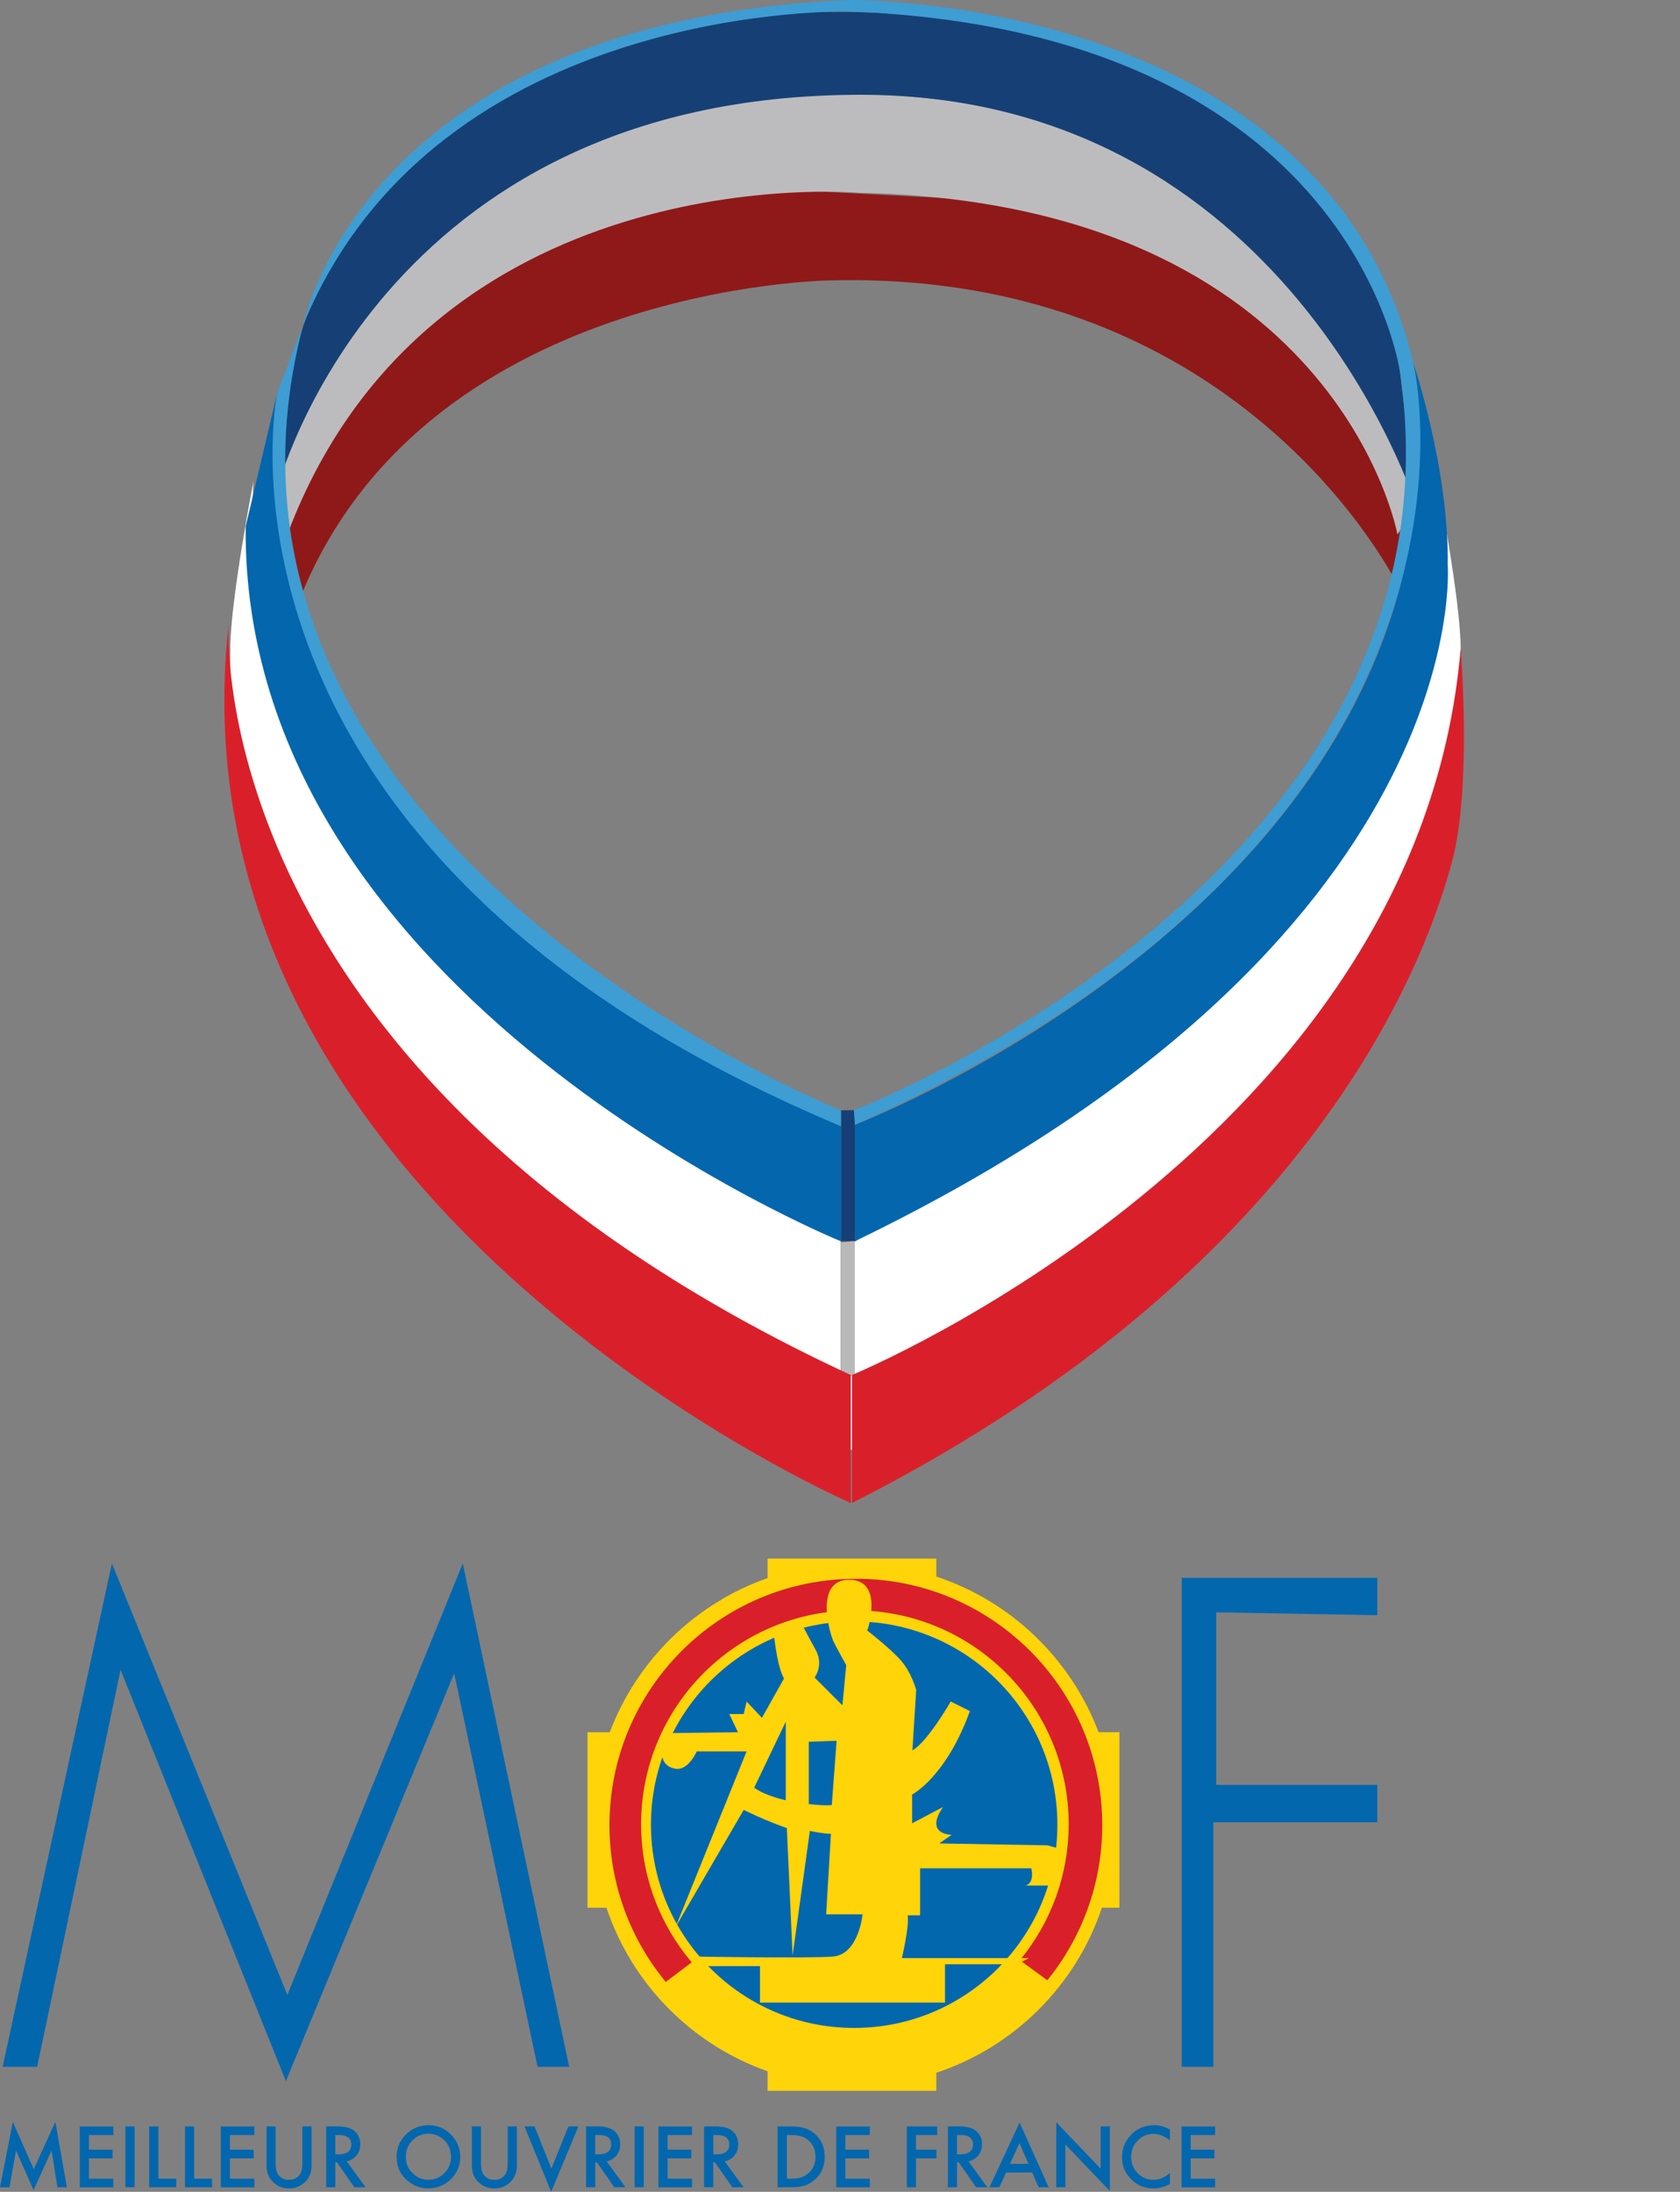
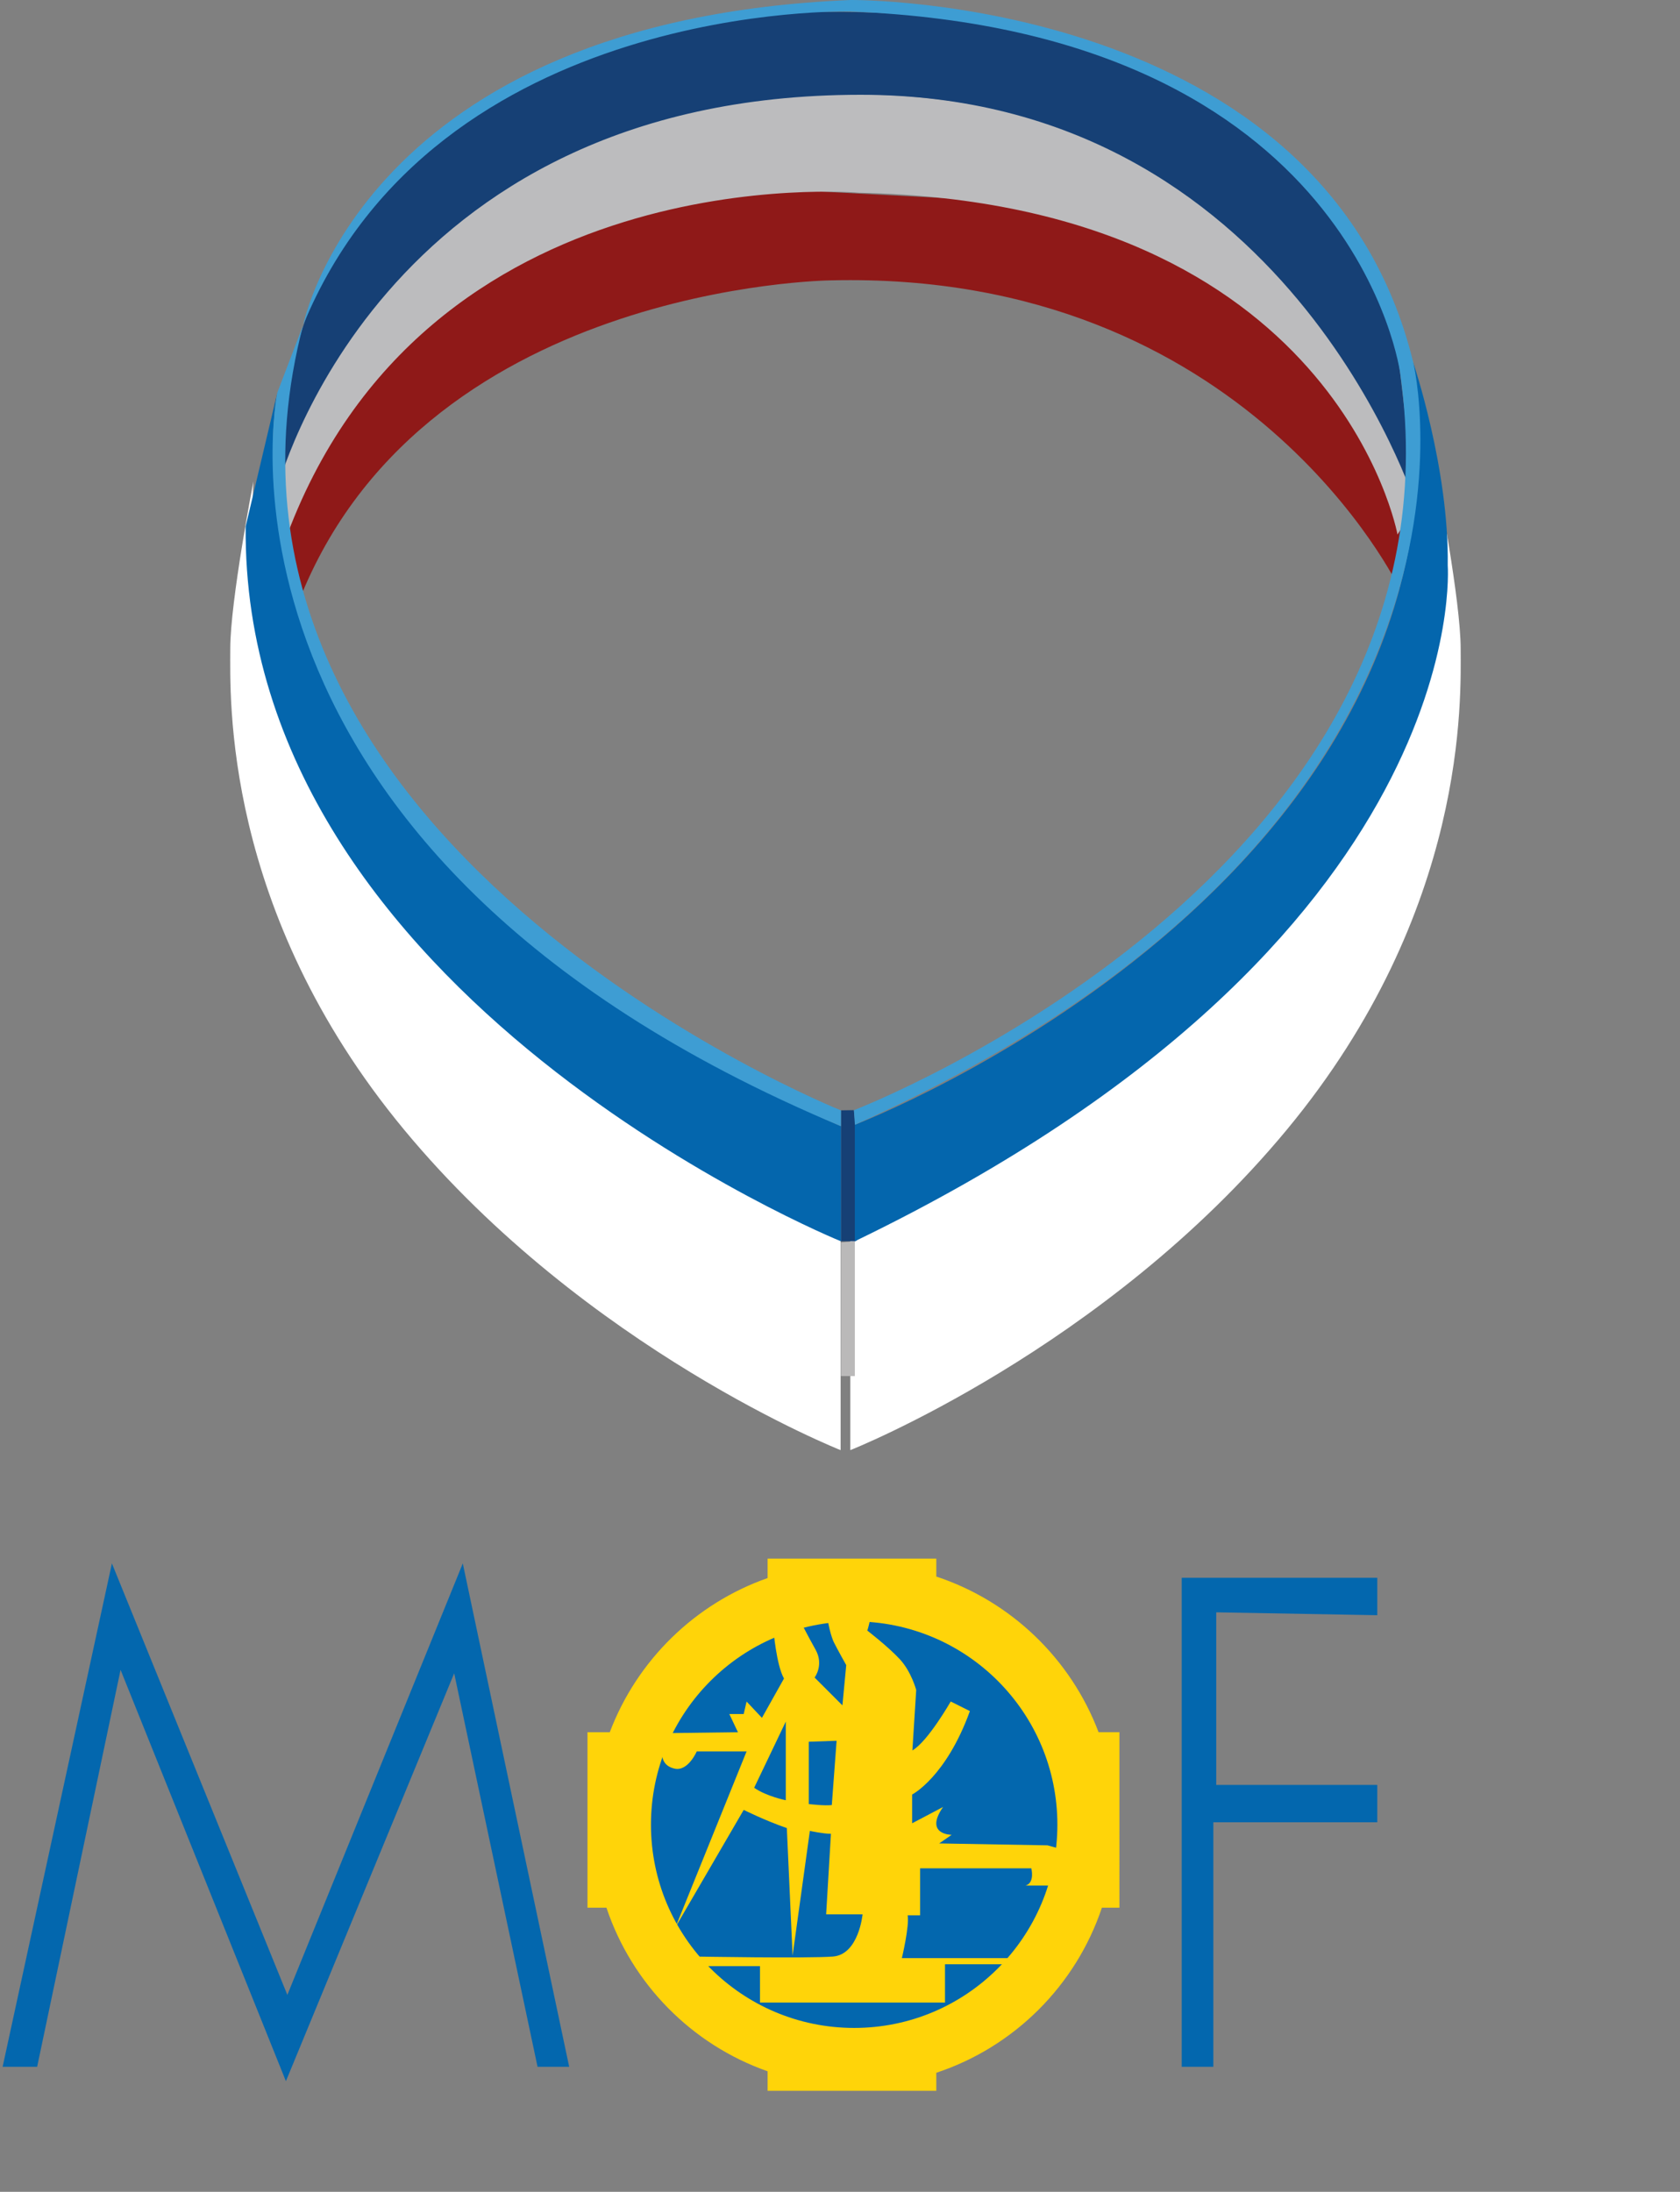
<svg xmlns="http://www.w3.org/2000/svg" id="Calque_2" data-name="Calque 2" viewBox="0 0 326.06 425.28">
  <rect x="0" y="0" width="326.06" height="425.28" fill="#808080" stroke="none" />
  <defs>
    <style>.cls-1{fill:#3e9dd3}.cls-3{fill:#ffd409}.cls-4{fill:#0367ae}.cls-7{fill:#164075}.cls-9{fill:#d9202a}</style>
  </defs>
  <path d="M278.99 93.37s4.5 23.24 4.5 32.49 1.6 50.69-33.75 93.35-84.71 62.16-84.71 62.16v-58.5s38.85-12.34 78.31-51.8c39.46-39.46 35.65-77.7 35.65-77.7Zm-229.8 0s-4.5 23.24-4.5 32.49-1.6 50.69 33.75 93.35c35.34 42.66 84.71 62.16 84.71 62.16v-58.5s-38.85-12.34-78.31-51.8c-39.46-39.46-35.65-77.7-35.65-77.7Z" style="fill:#fff" />
  <path d="m53.81 100.13 12.85-25.06 54.7-39.91 100.19 5.3 31.81 24 17.3 29.02 2.11 7.81-1.18 12.86s-29.4-61.7-110.33-59.75c0 0-80.38.78-103.82 63.74l-3.63-18.03Z" style="fill:#8f1918" />
  <path d="M53.98 93.18s18.3-76.21 112.69-74.79c0 0 83.62-3.5 107.24 73.55l.69 2.95-1.82 6.42-1.55 2.4S259.54 39.32 166.68 37.4c0 0-84.5-7.53-111.57 68.09l-1.12-12.31Z" style="fill:#bcbcbe" />
  <path d="M53.81 94.88s19.43-76.49 113.25-76.49c82.66 0 107.7 79.55 107.7 79.55l-2.99-25.39S265.12 2.07 160.72 2.29c0 0-105.8-2.29-106.91 92.59Z" class="cls-7" />
  <path d="M163.21 241.06V267h2.7v-26.16l-2.7.22z" style="fill:#bab9b9" />
  <path d="m163.21 215.44 2.51-.04s2.88 25.44.19 25.44h-2.7v-25.4Z" class="cls-7" />
  <circle cx="165.72" cy="354.33" r="39.81" class="cls-4" />
  <path d="M7.21 401.02H.51l21.21-97.67 34.05 83.72 34.05-83.72 20.65 97.67h-6.14l-16.18-76.35-32.66 79.14L23.4 324 7.21 401.02zm260.1-87.62v-7.26h-37.96v94.88h6.14v-47.44h31.82v-7.25h-31.26v-33.49l31.26.56z" class="cls-4" />
  <path d="M217.26 336.09h-4.05c-5.39-14.23-16.98-25.39-31.49-30.19v-3.48h-32.74v3.77c-14.1 4.95-25.35 15.96-30.63 29.91h-4.33v34.05h3.68c4.96 14.81 16.57 26.58 31.28 31.74v3.79h32.74v-3.5c15.12-5.01 27.08-16.93 32.14-32.03h3.4V336.1Zm-51.48 57.39c-21.78 0-39.44-17.66-39.44-39.44S144 314.6 165.78 314.6s39.44 17.66 39.44 39.44-17.66 39.44-39.44 39.44Z" class="cls-3" />
-   <path d="M166.1 306.33c-26.41 0-47.81 21.41-47.81 47.81 0 11.55 4.1 22.15 10.92 30.41l5.04-3.8c-6.12-7.23-9.82-16.58-9.82-26.8 0-22.91 18.57-41.49 41.49-41.49s41.49 18.57 41.49 41.49c0 10.02-3.56 19.22-9.47 26.39l5.33 3.89c6.66-8.22 10.66-18.69 10.66-30.1 0-26.41-21.41-47.81-47.81-47.81Z" class="cls-9" />
  <path d="M199.03 365.86h5.95l1.67-6.88-3.35-.93-21.02-.37 2.42-1.67s-5.4 0-1.67-5.4l-6 3.16v-5.58s6.56-3.35 11.21-16.19l-3.72-1.86s-4.47 7.81-7.44 9.49l.74-11.72s-.93-3.53-3.16-5.95c-2.23-2.42-6.33-5.58-6.33-5.58s3.35-9.86-3.53-9.86-3.72 10.6-2.98 12.09c.74 1.49 2.42 4.47 2.42 4.47l-.74 7.81-5.4-5.4s1.86-2.42.19-5.4c-1.67-2.98-3.16-5.95-3.16-5.95l-5.02 2.05s.56 6.88 2.05 9.49l-4.28 7.63-2.98-3.16-.56 2.42h-2.79l1.67 3.53-14.88.19.19 4.09s-.19 2.23 2.42 2.79c2.6.56 4.28-3.35 4.28-3.35h9.67l-13.77 34.05 13.21-22.7s4.09 2.05 8.37 3.53l1.12 24.74 3.35-24.19s2.6.56 4.09.56l-.93 15.63h7.07s-.74 7.81-5.77 8.19-26.6 0-26.6 0l.74 1.86h11.72v7.07h35.91v-7.44h13.95l2.33-1.19h-24.65s1.49-6.25 1.12-8.3h2.42v-9.12h21.58s.74 2.79-1.12 3.35Zm-46.52-16.56s-3.72-.74-6.14-2.42l6.14-12.84v15.26Zm8.93.93c-1.3.19-4.47-.19-4.47-.19v-12.09l5.4-.19-.93 12.47Z" class="cls-3" />
-   <path d="M44.38 121.12s-5.77 87.07 120.74 145.67v24.84S31.82 233.86 44.38 121.12Zm120.97 170.51v-24.84s110.05-45.21 118.14-140.93c0 0 2.23 26.79-1.67 41.3s-23.35 77.3-116.46 124.46Z" class="cls-9" />
  <path d="M53.82 76.19s-17.86 87.07 109.4 142.33v22.33S46.84 193.67 47.68 102.14l6.14-25.95Zm112.09 164.65v-22.6s122.05-46.6 108.37-147.91c0 0 6.98 20.65 6.7 39.35 0 0 5.67 72.84-115.07 131.16Z" style="fill:#0466ad" />
  <path d="M58.84 63.07S70.48 3.91 165.13 0c0 0 91.85-.84 109.16 70.33 0 0 21.86 89.58-108.37 147.91l-.19-2.83s119.72-46 106.05-142.84c0 0-8.45-66.42-106.65-70.33 0-.01-80.34-2.24-106.29 60.83Z" class="cls-1" />
  <path d="M53.82 76.19s-18.42 88.74 109.4 142.33v-3.07S32.61 163.26 58.84 63.07l-5.02 13.12Z" class="cls-1" />
-   <path d="m0 424.4 2.49-12.7 4.06 9.18 4.2-9.18 2.23 12.7h-1.83l-1.14-7.13-3.5 7.67-3.4-7.68-1.27 7.14H0Zm22-10.14h-4.74v2.84h4.6v1.68h-4.6v3.95H22v1.68h-6.52V412.6H22v1.68Zm4.12-1.68v11.81h-1.78v-11.81h1.78Zm4.62 0v10.14h3.47v1.68h-5.26v-11.81h1.78Zm6.95 0v10.14h3.47v1.68H35.9v-11.81h1.78Zm11.68 1.68h-4.74v2.84h4.6v1.68h-4.6v3.95h4.74v1.68h-6.52V412.6h6.52v1.68Zm4.13-1.68v7.12c0 1.02.17 1.76.5 2.23.49.68 1.19 1.02 2.09 1.02s1.6-.34 2.1-1.02c.33-.45.5-1.2.5-2.23v-7.12h1.78v7.61c0 1.24-.39 2.27-1.16 3.08-.87.9-1.94 1.35-3.21 1.35s-2.34-.45-3.21-1.35c-.78-.81-1.16-1.83-1.16-3.08v-7.61h1.78Zm13.79 6.78 3.66 5.03h-2.18l-3.37-4.84h-.32v4.84H63.3v-11.81h2.09c1.56 0 2.69.29 3.38.88.77.65 1.15 1.51 1.15 2.59 0 .84-.24 1.56-.72 2.16-.48.6-1.11.99-1.9 1.16Zm-2.22-1.35h.57c1.69 0 2.53-.65 2.53-1.94 0-1.21-.82-1.81-2.46-1.81h-.64v3.75Zm11.9.43c0-1.66.61-3.09 1.83-4.29 1.21-1.19 2.67-1.79 4.38-1.79s3.13.6 4.33 1.81c1.21 1.2 1.81 2.65 1.81 4.34s-.61 3.14-1.82 4.32c-1.22 1.19-2.69 1.78-4.41 1.78-1.53 0-2.9-.53-4.11-1.58-1.34-1.17-2-2.7-2-4.59Zm1.8.02c0 1.31.44 2.38 1.32 3.22.87.84 1.88 1.26 3.02 1.26 1.24 0 2.29-.43 3.14-1.29.85-.87 1.28-1.92 1.28-3.17s-.42-2.32-1.26-3.17c-.84-.86-1.87-1.29-3.11-1.29s-2.27.43-3.11 1.29c-.85.85-1.27 1.89-1.27 3.14Zm14.58-5.88v7.12c0 1.02.17 1.76.5 2.23.49.68 1.19 1.02 2.09 1.02s1.6-.34 2.1-1.02c.33-.45.5-1.2.5-2.23v-7.12h1.78v7.61c0 1.24-.39 2.27-1.16 3.08-.87.9-1.94 1.35-3.21 1.35s-2.34-.45-3.21-1.35c-.78-.81-1.16-1.83-1.16-3.08v-7.61h1.78Zm10.39 0 3.27 8.19 3.31-8.19h1.95l-5.3 12.7-5.18-12.7h1.95Zm14 6.78 3.66 5.03h-2.18l-3.37-4.84h-.32v4.84h-1.78v-11.81h2.09c1.56 0 2.69.29 3.38.88.77.65 1.15 1.51 1.15 2.59 0 .84-.24 1.56-.72 2.16-.48.6-1.11.99-1.9 1.16Zm-2.22-1.35h.57c1.69 0 2.53-.65 2.53-1.94 0-1.21-.82-1.81-2.46-1.81h-.64v3.75Zm9.43-5.43v11.81h-1.78v-11.81h1.78Zm9.36 1.68h-4.74v2.84h4.6v1.68h-4.6v3.95h4.74v1.68h-6.52V412.6h6.52v1.68Zm6.34 5.1 3.66 5.03h-2.18l-3.38-4.84h-.32v4.84h-1.78v-11.81h2.09c1.56 0 2.69.29 3.38.88.77.65 1.15 1.51 1.15 2.59 0 .84-.24 1.56-.72 2.16-.48.6-1.11.99-1.9 1.16Zm-2.21-1.35h.57c1.69 0 2.53-.65 2.53-1.94 0-1.21-.82-1.81-2.46-1.81h-.63v3.75Zm12.48 6.39v-11.81h2.48c1.19 0 2.13.12 2.82.35.74.23 1.41.62 2.01 1.17 1.22 1.11 1.83 2.57 1.83 4.38s-.63 3.29-1.9 4.41c-.64.56-1.31.95-2 1.17-.65.22-1.58.33-2.78.33h-2.45Zm1.79-1.68h.8c.8 0 1.47-.08 2-.25.53-.18 1.01-.46 1.44-.85.88-.8 1.32-1.84 1.32-3.13s-.43-2.35-1.3-3.15c-.78-.72-1.93-1.08-3.45-1.08h-.8v8.46Zm16.11-8.46h-4.74v2.84h4.6v1.68h-4.6v3.95h4.74v1.68h-6.52V412.6h6.52v1.68Zm13.08 0h-4.12v2.84h3.97v1.68h-3.97v5.62H176v-11.81h5.9v1.68Zm6.06 5.1 3.66 5.03h-2.18l-3.37-4.84h-.32v4.84h-1.78v-11.81h2.09c1.56 0 2.69.29 3.38.88.76.65 1.15 1.51 1.15 2.59 0 .84-.24 1.56-.72 2.16-.48.6-1.11.99-1.9 1.16Zm-2.22-1.35h.57c1.69 0 2.53-.65 2.53-1.94 0-1.21-.82-1.81-2.46-1.81h-.63v3.75Zm14.6 3.52h-5.06l-1.32 2.87h-1.92l5.85-12.56 5.64 12.56h-1.95l-1.24-2.87Zm-.73-1.68-1.75-4.02-1.84 4.02h3.59Zm5.39 4.55v-12.62l8.62 9.01v-8.21h1.78v12.53l-8.62-8.99v8.27H205Zm22.07-11.18v2.11c-1.03-.86-2.1-1.29-3.2-1.29-1.21 0-2.24.44-3.07 1.31-.84.87-1.25 1.93-1.25 3.18s.42 2.29 1.25 3.14c.84.85 1.86 1.28 3.08 1.28.63 0 1.16-.1 1.6-.31.24-.1.5-.24.76-.41.26-.17.54-.38.83-.63v2.15a6.39 6.39 0 0 1-3.21.86c-1.69 0-3.13-.59-4.32-1.77-1.19-1.19-1.78-2.62-1.78-4.3 0-1.5.5-2.85 1.49-4.02 1.22-1.44 2.81-2.17 4.75-2.17 1.06 0 2.09.29 3.08.86Zm8.77 1.04h-4.74v2.84h4.6v1.68h-4.6v3.95h4.74v1.68h-6.52V412.6h6.52v1.68Z" class="cls-4" />
</svg>